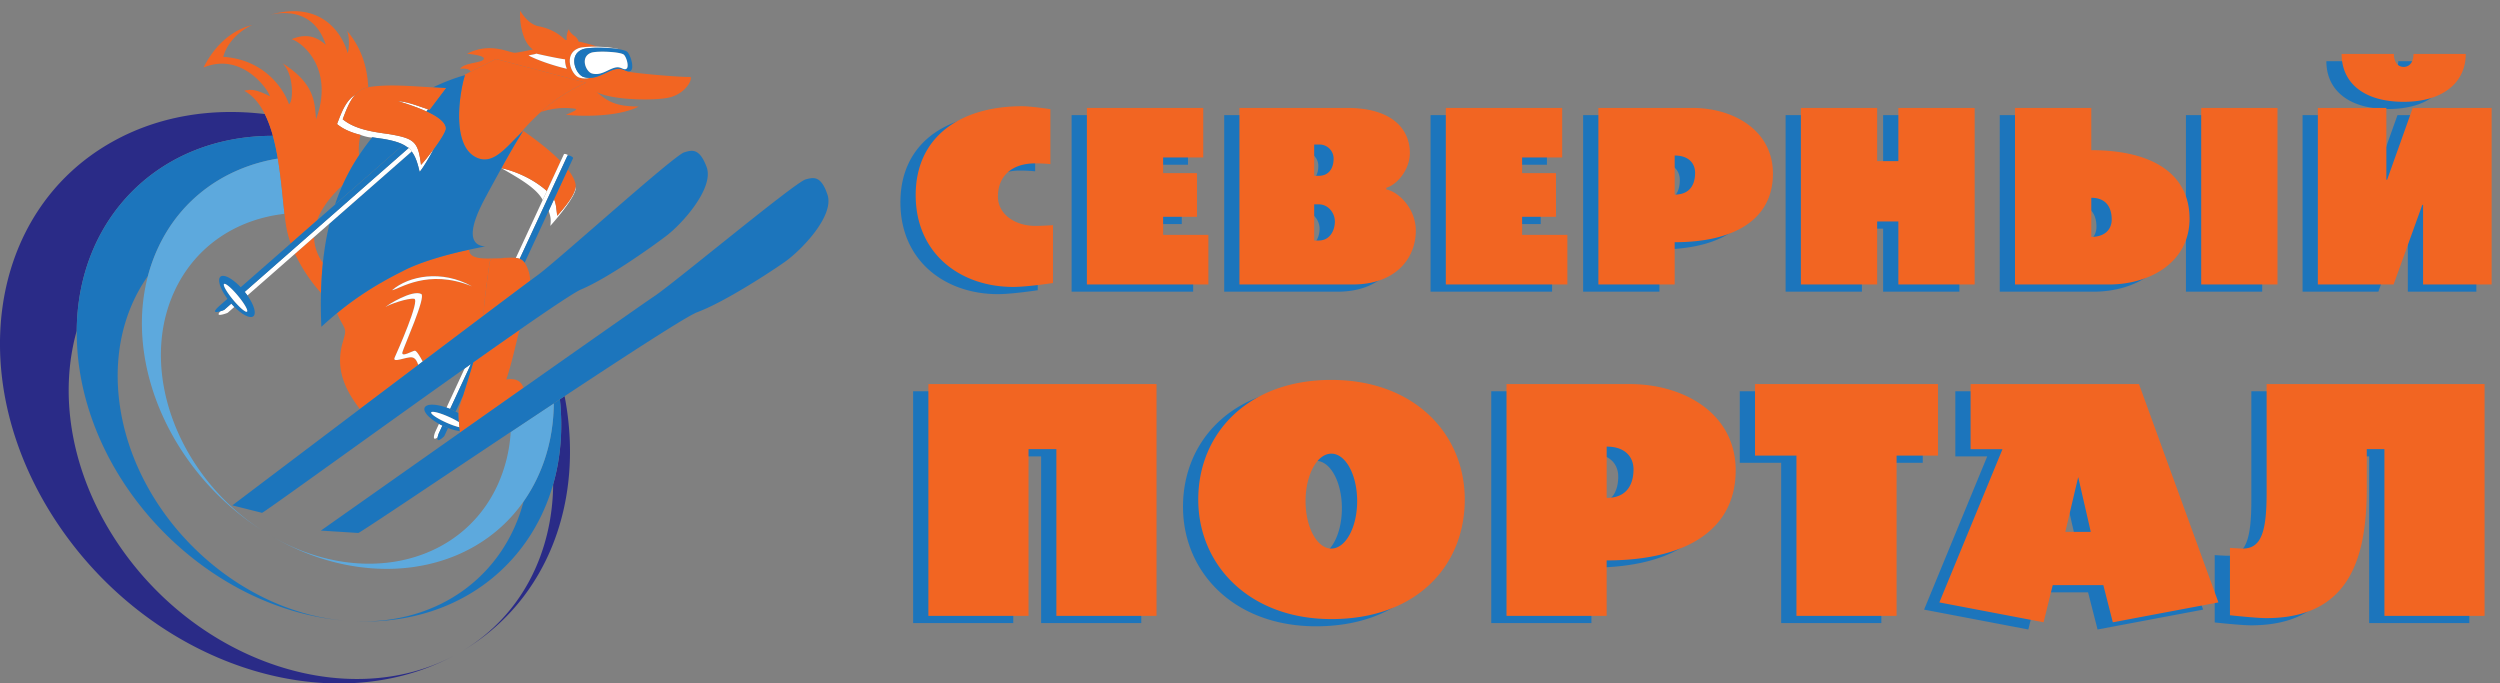
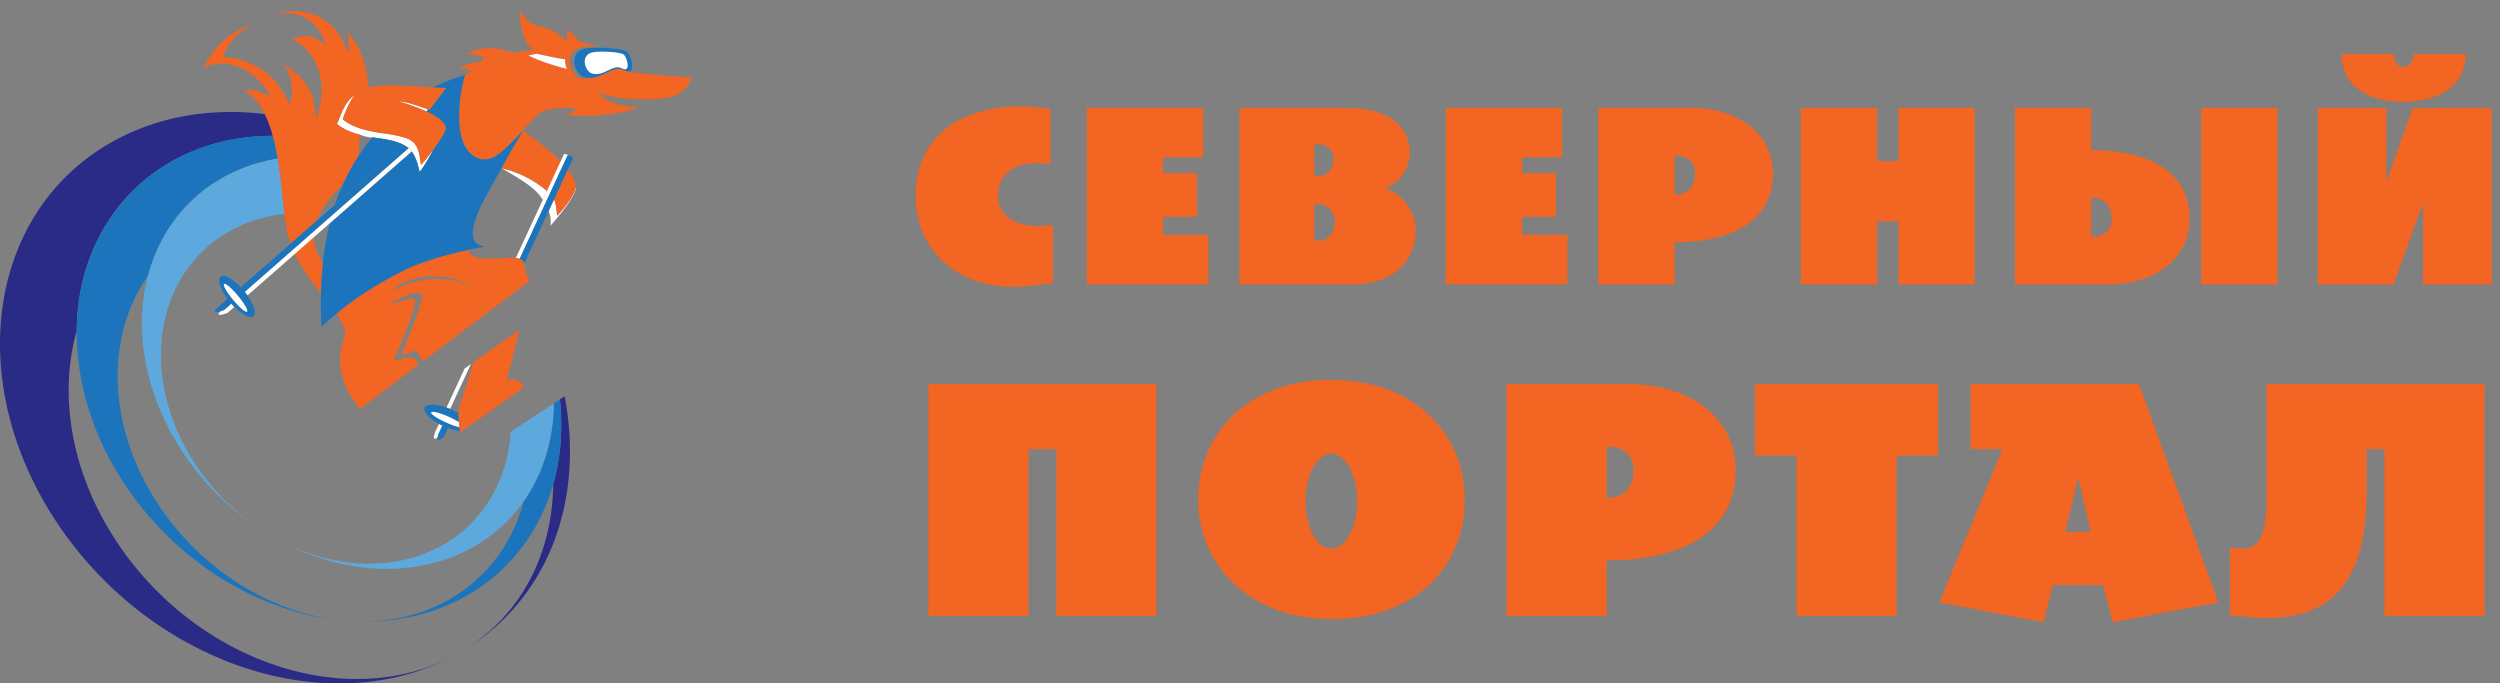
<svg xmlns="http://www.w3.org/2000/svg" width="139" height="38" fill="none">
  <rect width="100%" height="100%" fill="#808080" stroke="none" />
  <path fill="#2A2B87" d="M30.757 26.924c-.038 3.834-1.764 7.292-5.022 9.252 4.768-2.84 6.77-8.393 5.657-14.149l-.262.174c.178 1.688.038 3.279-.373 4.723M6.58 30.258c-2.622-3.88-3.336-8.242-2.314-11.867.043-6.247 4.579-10.839 10.907-10.839a6.7 6.7 0 0 0-.449-1.21c-2.98-.36-5.936.114-8.49 1.548C-.723 11.794-2.06 21.328 3.25 29.183c5.236 7.751 14.985 10.971 21.928 7.306-5.898 3.082-14.156.34-18.598-6.231" />
  <path fill="#1C75BC" d="M6.638 22.36c-.347-2.715.271-5.15 1.586-7.015a9.4 9.4 0 0 1 .552-1.538c1.286-2.789 3.761-4.506 6.67-4.99a13 13 0 0 0-.273-1.265c-6.328 0-10.864 4.592-10.907 10.839a14 14 0 0 0 .11 1.822c.94 7.344 7.523 13.679 14.785 14.295-6.154-.545-11.728-5.921-12.523-12.148M29.906 26.496a9 9 0 0 1-.795 1.386c-1.077 4.09-4.68 6.837-9.362 6.662 5.45.225 9.668-2.912 11.008-7.62.41-1.444.551-3.035.373-4.723l-.338.224c-.013 1.413-.297 2.796-.886 4.071" />
  <path fill="#5DA9DD" d="M14.932 29.714c5.287 3.176 11.287 2.292 14.18-1.832a9 9 0 0 0 .794-1.386c.589-1.275.873-2.658.886-4.071-.793.525-1.6 1.06-2.397 1.591a8.3 8.3 0 0 1-.734 2.964c-2.071 4.489-7.769 5.713-12.73 2.734M8.776 13.807a9.4 9.4 0 0 0-.552 1.538c-1.317 4.978 1.343 11.013 6.475 14.225-4.8-3.025-7.036-8.959-5-13.377 1.159-2.512 3.453-4.001 6.118-4.304-.102-.881-.188-1.992-.37-3.073-2.91.485-5.385 2.202-6.67 4.99" />
  <path fill="#fff" d="M20.7 7.633q.302.048.584.085c.5.084.865.183 1.142.327h.001l.01.006q.113.06.206.131l.006-.004c.019-.016.084.028.146.1a.4.4 0 0 1 .082.133c.212.265.337.627.453 1.142.126-.12.5-.721.783-1.266-.298.408-.606.784-.706.88-.156-1.303-.37-1.474-1.808-1.716-.811-.11-1.797-.246-2.478-.768q-.035-.026-.067-.052c.18-.472.368-.995.688-1.357-.525.322-.77 1.016-1.003 1.624q.032.027.066.052c.354.272.79.438 1.242.551.273.106.622.17.654.132" />
  <path fill="#F26522" d="M15.446 8.816c.183 1.08.27 2.191.371 3.073q.042.367.091.674c.053.327.141.651.255.97l1.469-1.286c.287-.788.893-1.466 1.414-1.949.275-.614.585-1.162.917-1.663a3.3 3.3 0 0 1 .084-1.134c-.451-.113-.888-.28-1.242-.551q-.034-.025-.066-.052c.232-.608.478-1.302 1.003-1.624.189-.213.424-.368.73-.424-.041-1.038-.346-2.184-1.194-3.15.152.22.155.972.052 1.255-.24-.911-1.332-2.974-4.286-2.137.695-.17 2.424-.32 3.074 1.68-.75-.688-1.428-.506-1.906-.321.673.217 2.365 1.701 1.364 4.45-.097-.776.043-1.92-1.875-3.113.669.616.604 2.2.363 2.276-.23-.72-1.281-2.477-3.653-2.629.338-1.178 1.46-1.716 1.627-1.774-.555.134-1.81.58-2.723 2.367 2.166-.893 3.626 1.281 3.693 1.6-.873-.45-1.143-.371-1.43-.306.492.265.862.723 1.146 1.293.182.365.329.775.449 1.211.111.405.2.832.273 1.264M16.399 14.112a9.1 9.1 0 0 0 1.45 2.178q.022-.886.103-1.668c-.342-.495-.484-.98-.489-1.443z" />
  <path fill="#fff" d="m30.805 11.08-.298.648c.092.277.145.448.092.831.337-.381 1.418-1.632 1.415-2.131a.2.2 0 0 0-.009-.046c-.044.502-.714 1.265-1.022 1.614-.054-.369-.057-.662-.178-.916M30.407 10.619c-.69-.61-1.695-1.108-2.526-1.266 1.016.58 1.95 1.114 2.296 1.768z" />
  <path fill="#F26522" d="m29.09 7.274-.028-.02q-.12.138-.238.28.13-.132.267-.26M30.805 11.08c.121.254.124.547.178.916.308-.35.978-1.112 1.022-1.614a.5.5 0 0 0-.003-.134c-.046-.255-.203-.536-.429-.826zM27.882 9.344q.17.043.347.096c.71.216 1.487.569 2.178 1.179l.765-1.652c-.599-.613-1.411-1.227-2.08-1.693a40 40 0 0 0-1.21 2.07M32.59 4.599a9.2 9.2 0 0 0-2.513 1.625c.856-.267 1.425-.237 1.868-.183.282.034-.208.216-.475.343.503.06 2.762.189 4.05-.462-1.367.004-1.767-.33-2.348-.805.832.449 3.18.501 4.038.304.853-.197 1.284-.932 1.188-1.142-.717.016-3.245-.224-3.441-.294q-.014-.005-.027-.014c-.152-.012-.321-.163-.576-.143-.49.039-.979.502-1.57.504-.185.042-.38.047-.587-.02-.438-.143-.886-1.292-.04-1.628.178-.07.606-.099 1.059-.088a8 8 0 0 0-1.048-.285.54.54 0 0 0-.212-.301c-.14-.09-.308-.259-.328-.388-.08.133-.156.417-.113.605l-.078-.003c-.143-.12-.57-.585-1.483-.762-.42-.083-.77-.429-1.026-.859-.05.194-.012 1.668.704 2.145-.12.02-.653.15-.977.183s-1.355-.624-2.684.053c.106.024 1.074.095.916.321-.14.202-1.078.176-1.302.519.41-.045.542.062.58.163.474-.236.947-.47 1.409-.708zm-2.769-1.617c.298.075 1.316.288 1.599.318-.015.134.025.347.099.526-1.131-.268-2.01-.658-2.13-.747.165-.037.298-.045.433-.097M28.681 14.343l.003-.007a3 3 0 0 0-.197-.01q.1.004.194.016" />
  <path fill="#F26522" d="M25.847 4.205c-.238.714-.795 3.713.536 4.496.916.538 1.612-.335 2.441-1.167q.117-.142.238-.28.477-.548 1.015-1.03a9.2 9.2 0 0 1 2.513-1.625l-5.016-1.32c-.462.238-.935.472-1.41.708l-.466.234.15-.046zM19.01 19.198c-.313 1.313.114 2.404.999 3.541l3.244-2.449c-.047-.163-.147-.394-.348-.421-.314-.043-1.114.347-.962.011s1.433-3.221 1.083-3.269c-.349-.047-1.394.31-1.592.46.124-.125 1.484-.973 1.985-.727.291.143-.967 2.93-1.045 3.24-.077.309.544-.07.688-.086.1-.01.317.368.441.603 1.238-.934 2.412-1.82 3.41-2.571-.127.057.321-3.01.321-3.01l.141-.122c.188.009.552-.056.906-.07l-.22.008c-.797.037-1.776.14-1.946-.295a.4.4 0 0 1-.03-.159c-1.223.265-2.7.672-3.692 1.191-1.42.71-2.539 1.421-3.656 2.34q.063.132.123.27c.395.765.423.556.15 1.515m7.23-3.278c-2.459-1.01-4.045.164-4.442.216.93-.799 2.752-1.157 4.442-.216M29.184 14.634l-.014-.027-.002.005q.008.011.015.022M27.112 17.381l-.146.11z" />
-   <path fill="#fff" d="M23.062 19.498c-.144.016-.765.395-.688.085s1.337-3.096 1.045-3.239c-.5-.246-1.861.602-1.985.728.198-.151 1.243-.508 1.592-.461.35.047-.93 2.934-1.083 3.27s.648-.055.962-.012c.2.027.301.258.348.421l.25-.189c-.124-.235-.341-.613-.441-.603M21.798 16.136c.93-.799 2.752-1.157 4.442-.216-2.459-1.01-4.045.164-4.442.216M32.157 2.684c-.846.336-.398 1.485.04 1.628.208.067.402.062.587.02-.108 0-.218-.012-.334-.048-.439-.137-.89-1.231-.045-1.548.313-.118 1.409-.106 2.041.006-.272-.085-.764-.136-1.23-.146-.453-.01-.882.017-1.06.088" />
  <path fill="#1C75BC" d="M32.405 2.736c-.845.317-.394 1.41.045 1.548.116.036.226.049.334.048.591-.002 1.08-.465 1.57-.504.255-.02.424.13.576.143a.2.2 0 0 0 .138-.035c.193-.132.03-.802-.181-1.042-.055-.062-.22-.113-.441-.152-.632-.112-1.728-.124-2.041-.006m2.427 1.085c-.143.098-.282-.098-.528-.079-.428.034-.854.509-1.406.337-.324-.102-.657-.91-.034-1.144.313-.117 1.678-.06 1.834.117s.277.672.134.77" />
  <path fill="#fff" d="M34.698 3.052c-.156-.177-1.52-.234-1.834-.117-.623.234-.29 1.042.034 1.144.552.172.978-.303 1.406-.337.246-.02.385.177.528.08.143-.098.022-.593-.134-.77M31.42 3.3c-.283-.03-1.3-.243-1.599-.318-.134.052-.268.06-.431.097.119.09.997.479 2.129.747a1.2 1.2 0 0 1-.1-.526M25.026 22.74l1.158-2.5-.35.248-1.008 2.174q.099.035.2.077M24.597 23.664a4 4 0 0 1-.19-.098l-.209.451c-.013.028-.127.332-.041.371.037.017.107-.019.174-.067.016-.097.058-.208.066-.225zM30.407 10.619l-1.723 3.717-.003.006a1 1 0 0 1 .212.052l2.66-5.741q.01-.018.054-.014a.5.5 0 0 0-.074-.043c-.085-.04-.166-.05-.178-.023l-.183.394z" />
  <path fill="#1C75BC" d="m31.553 8.653-2.66 5.741a.54.54 0 0 1 .275.218l.003-.005 1.634-3.527.768-1.658.29-.626c.013-.027-.046-.081-.132-.12a.4.4 0 0 0-.124-.037q-.043-.004-.054.014M24.696 23.71q-.05-.021-.099-.046l-.2.432c-.008.017-.05.128-.066.225-.012.069-.01.13.025.147.085.04.338-.2.35-.228l.205-.441a4 4 0 0 1-.215-.088" />
  <path fill="#1C75BC" d="M23.61 22.665c-.098.222.246.597.797.901q.09.051.19.098.049.024.099.047.108.047.215.088c.237.09.464.149.66.174l-.027-.22a4 4 0 0 1-.728-.257c-.504-.225-.88-.479-.84-.567.038-.088.48.023.982.249.219.097.413.2.56.293a6 6 0 0 1-.02-.496 4 4 0 0 0-.384-.198l-.088-.038a4 4 0 0 0-.2-.077c-.6-.212-1.116-.22-1.215.003M18.626 11.375l3.8-3.33c-.277-.144-.642-.243-1.142-.327a22 22 0 0 1-.583-.085l-.094.115q-.333.42-.644.887a11.5 11.5 0 0 0-1.337 2.74" />
  <path fill="#1C75BC" d="m24.793 4.894-.912 1.211-.09-.03-.091.12c.563.258 1.054.58 1.076.927.03.158-.31.683-.663 1.165-.284.545-.657 1.146-.783 1.266-.116-.515-.241-.877-.453-1.142q.004.017-.003.024l-4.55 3.989c-.162.663-.289 1.392-.372 2.198q-.082.782-.104 1.668c-.015.59-.01 1.214.02 1.88.293-.269.58-.52.869-.757 1.117-.919 2.236-1.63 3.656-2.34.992-.52 2.469-.926 3.692-1.19.32-.07.622-.13.894-.18-.758-.058-.788-.673-.593-1.342.203-.697.65-1.452.772-1.695.25-.455.487-.892.724-1.322.384-.695.768-1.371 1.21-2.07v-.002l-.001.002q-.136.128-.267.26c-.829.832-1.525 1.705-2.44 1.167-1.332-.783-.775-3.782-.537-4.496v-.03l-.149.046a11 11 0 0 0-1.628.64 32 32 0 0 0 .723.033" />
  <path fill="#1C75BC" d="M22.437 8.051c.03.022.066.04.146.09l.004.007a1 1 0 0 0 .055.035h.002a1.5 1.5 0 0 0-.207-.132" />
  <path fill="#fff" d="M23.79 6.075c-.307-.103-.6-.21-.877-.294l-.033-.01a3.2 3.2 0 0 0-.749-.146c.283.087.967.292 1.569.57z" />
  <path fill="#F26522" d="M19.742 5.274c-.32.362-.508.885-.688 1.357q.032.026.067.052c.68.522 1.667.657 2.478.768 1.439.242 1.652.413 1.808 1.716.1-.096.408-.472.706-.88.353-.482.692-1.007.663-1.165-.022-.347-.513-.669-1.076-.928-.602-.277-1.286-.482-1.569-.57.236.011.486.069.749.147l.033.01c.277.084.57.19.877.294l.091.03.912-1.21a19 19 0 0 1-.723-.034c-1.164-.069-2.461-.19-3.54-.023q-.029.005-.058.012a1.26 1.26 0 0 0-.73.424" />
  <path fill="#fff" d="M12.464 17.23a1.3 1.3 0 0 1-.21.075c-.067.073-.121.15-.092.183.062.071.482-.083.5-.1l.37-.324a4 4 0 0 1-.17-.183zM22.795 8.277c-.062-.07-.127-.115-.146-.1l-.006.005v.001c.048.027.084.04.07.051l-9.108 7.994q.08.1.151.201l2.643-2.317 1.064-.933.862-.755 4.549-3.99q.007-.006.003-.023a.4.4 0 0 0-.082-.134" />
  <path fill="#1C75BC" d="M12.26 15.382c-.19.158-.016.686.387 1.233l-.409.358c-.018.016-.337.285-.275.356.033.038.17.011.292-.024.105-.03.2-.068.208-.075l.398-.35q.086.099.171.184c.436.439.877.666 1.055.519.18-.15.032-.636-.33-1.154a4 4 0 0 0-.152-.201l9.109-7.994c.013-.011-.023-.024-.072-.05a1 1 0 0 1-.055-.036l-.004-.007c-.08-.05-.115-.068-.146-.09l-.01-.007v.001l-3.8 3.33-.995.872-1.469 1.287-2.78 2.436c-.459-.484-.936-.743-1.124-.588m1.474 1.945c-.074.061-.42-.233-.772-.658-.353-.424-.578-.818-.504-.88.074-.061.42.233.772.657s.579.819.504.88" />
  <path fill="#fff" d="M12.458 15.79c-.074.061.151.455.504.88.352.424.698.718.772.657.075-.062-.151-.456-.504-.88-.352-.425-.698-.72-.772-.657M24.958 23.178c-.502-.226-.944-.337-.982-.25-.04.09.336.343.84.568.283.127.545.218.729.257q-.016-.142-.027-.282a5 5 0 0 0-.56-.293" />
-   <path fill="#F26522" d="M28.147 21.101c.32-.927.522-1.959.74-2.76a392 392 0 0 0-2.573 1.806c-.183.623-.406 1.332-.57 1.854-.117.37-.204.647-.225.732a1.2 1.2 0 0 0-.02.242c-.002.138.005.313.02.496a8 8 0 0 0 .063.574l3.522-2.48c-.103-.321-.366-.565-.957-.464M29.064 14.494a.5.5 0 0 0-.171-.1 1 1 0 0 0-.212-.052 2 2 0 0 0-.194-.016 3 3 0 0 0-.206.002c-.354.014-.718.079-.906.07l-.14.123s-.448 3.066-.321 3.009l.052-.04.145-.109a761 761 0 0 1 2.35-1.763c.043-.168-.062-.674-.277-.984l-.016-.022a1 1 0 0 0-.104-.118" />
-   <path fill="#1C75BC" d="m27.112 17.381-.146.11-.052.039c-.999.752-2.173 1.637-3.41 2.571l-.251.19-3.244 2.448c-3.733 2.82-7.092 5.36-7.092 5.36l1.652.414c.23-.1 6.275-4.488 11.265-8.025l.35-.249-1.158 2.5.088.038q.114.051.22.107l.41-.883c.164-.522.387-1.23.57-1.854a392 392 0 0 1 2.573-1.806q.584-.407 1.094-.756c1.2-.82 2.058-1.379 2.332-1.494 1.519-.638 4.03-2.437 4.746-2.986.907-.695 2.663-2.672 2.227-3.826-.405-1.074-.827-.934-1.242-.81-.577.173-7.098 6.07-8.17 6.843-.071.051-.214.157-.414.306-.482.36-1.31.981-2.349 1.763M46.01 10.83c-.362-1.09-.79-.966-1.21-.858-.583.15-7.334 5.78-8.437 6.51-.356.236-2.564 1.783-5.34 3.734l-5.441 3.829c-4.075 2.87-7.742 5.456-7.742 5.456l2.084.132c.184-.07 4.19-2.767 8.471-5.617.797-.53 1.604-1.066 2.397-1.591l.338-.224.262-.174c3.605-2.383 6.805-4.456 7.378-4.67 1.542-.576 4.124-2.273 4.862-2.793.934-.659 2.766-2.563 2.378-3.734M55.484 16.354c-2.92 0-5.421-1.833-5.421-5.105 0-3.26 2.502-4.943 5.924-4.943.488 0 1.567.163 1.567.163v3.055s-.36-.04-.848-.04c-1.294 0-2.07.706-2.07 1.846 0 .978.948 1.63 2.07 1.63.445 0 .992-.041.992-.041v3.218s-1.424.217-2.215.217M59.581 16.218V6.401h6.47v2.757h-2.228v.869h1.883v2.43h-1.883v1.005h2.516v2.756zM74.362 16.218h-6.297V6.401h5.98c2.589 0 3.495 1.25 3.495 2.499 0 .964-.733 1.778-1.309 1.941v.095c.633.109 1.64 1.019 1.64 2.295 0 1.534-1.122 2.987-3.509 2.987m-1.883-7.78h-.26v1.738h.26c.604 0 .82-.489.82-.937a.783.783 0 0 0-.82-.801m0 3.326h-.26v2.01h.26c.604 0 .891-.543.891-1.06 0-.46-.36-.95-.891-.95M79.539 16.218V6.401h6.47v2.757H83.78v.869h1.884v2.43H83.78v1.005h2.516v2.756zM92.264 13.87v2.348h-4.242V6.401h5.22c2.3 0 4.485 1.25 4.485 3.653 0 2.512-2.085 3.815-5.464 3.815m0-4.821v2.173c.905 0 1.135-.639 1.135-1.21 0-.501-.33-.963-1.136-.963M104.701 16.218v-3.503h-1.179v3.503H99.28V6.401h4.242v2.96h1.179v-2.96h4.241v9.817zM116.405 16.218h-5.219V6.401h4.241v2.35c3.379 0 5.464 1.303 5.464 3.815 0 2.403-2.186 3.652-4.486 3.652m-.978-4.82v2.172c.805 0 1.136-.461 1.136-.964 0-.57-.23-1.208-1.136-1.208m6.111 4.82V6.401h4.241v9.817zM133.875 16.218v-4.426h-.043l-1.596 4.426h-4.213V6.401h3.81v3.992h.043l1.424-3.992h4.385v9.817zm2.373-12.817h-2.905c0 .407-.187.72-.546.72-.374 0-.547-.34-.547-.72h-2.904c0 1.575 1.193 2.66 3.451 2.66 2.199 0 3.451-1.085 3.451-2.66M57.886 34.643v-9.269h-1.548v9.27h-5.569V21.754h12.685v12.888zM73.175 34.822c-4.53 0-7.4-2.977-7.4-6.65 0-3.672 2.756-6.648 7.4-6.648 4.587 0 7.418 2.976 7.418 6.649s-2.661 6.649-7.418 6.649m0-9.198c-.793 0-1.435 1.176-1.435 2.638s.642 2.638 1.435 2.638 1.434-1.177 1.434-2.638c0-1.462-.641-2.638-1.434-2.638M88.482 31.56v3.083h-5.568V21.755h6.852c3.02 0 5.89 1.64 5.89 4.796 0 3.297-2.738 5.009-7.174 5.009m0-6.328v2.851c1.19 0 1.492-.837 1.492-1.586 0-.66-.435-1.265-1.492-1.265M104.602 25.73v8.913h-5.569V25.73h-2.302v-3.975h10.174v3.976zM116.625 35l-.529-2.068h-2.812L112.775 35l-5.796-1.105 3.511-8.52h-1.774v-3.62h9.363l4.417 12.14zm-1.925-8.075-.718 3.048h1.416zM137.294 21.755v12.888h-5.569v-9.269h-.981v2.14c0 3.69-.812 7.254-5.588 7.254-.566 0-2.019-.16-2.019-.16v-3.744s.547.036.717.036c1.038 0 1.321-.962 1.321-3.102v-6.043z" />
+   <path fill="#F26522" d="M28.147 21.101c.32-.927.522-1.959.74-2.76a392 392 0 0 0-2.573 1.806c-.183.623-.406 1.332-.57 1.854-.117.37-.204.647-.225.732a1.2 1.2 0 0 0-.02.242c-.002.138.005.313.02.496a8 8 0 0 0 .063.574l3.522-2.48c-.103-.321-.366-.565-.957-.464M29.064 14.494a.5.5 0 0 0-.171-.1 1 1 0 0 0-.212-.052 2 2 0 0 0-.194-.016 3 3 0 0 0-.206.002c-.354.014-.718.079-.906.07l-.14.123s-.448 3.066-.321 3.009l.052-.04.145-.109a761 761 0 0 1 2.35-1.763l-.016-.022a1 1 0 0 0-.104-.118" />
  <path fill="#F26522" d="M56.332 15.953c-2.92 0-5.42-1.833-5.42-5.105 0-3.259 2.5-4.942 5.923-4.942.489 0 1.567.163 1.567.163v3.055s-.36-.04-.848-.04c-1.294 0-2.07.705-2.07 1.846 0 .977.948 1.629 2.07 1.629.446 0 .992-.04.992-.04v3.217s-1.423.217-2.214.217M60.43 15.818V6h6.47v2.756H64.67v.869h1.884v2.43H64.67v1.005h2.516v2.757zM75.21 15.818h-6.297V6h5.981c2.588 0 3.494 1.249 3.494 2.498 0 .964-.733 1.779-1.308 1.942v.095c.632.108 1.639 1.018 1.639 2.294 0 1.535-1.122 2.988-3.508 2.988m-1.883-7.78h-.259v1.737h.26c.603 0 .819-.488.819-.936a.783.783 0 0 0-.82-.802m0 3.326h-.259v2.01h.26c.603 0 .89-.544.89-1.06 0-.461-.359-.95-.89-.95M80.387 15.818V6h6.47v2.756H84.63v.869h1.883v2.43h-1.883v1.005h2.516v2.757zM93.112 13.468v2.35H88.87V6h5.22c2.3 0 4.485 1.249 4.485 3.652 0 2.512-2.085 3.815-5.463 3.815m0-4.82v2.173c.906 0 1.136-.638 1.136-1.209 0-.502-.331-.964-1.136-.964M105.549 15.818v-3.503h-1.179v3.503h-4.241V6h4.241v2.96h1.179V6h4.242v9.817zM117.254 15.818h-5.22V6h4.242V8.35c3.378 0 5.463 1.303 5.463 3.815 0 2.403-2.185 3.653-4.485 3.653m-.978-4.82v2.172c.805 0 1.135-.462 1.135-.964 0-.57-.23-1.209-1.135-1.209m6.11 4.82V6h4.242v9.817zM134.723 15.818V11.39h-.043l-1.596 4.427h-4.212V6h3.81v3.992h.043L134.148 6h4.386v9.817zM137.096 3h-2.905c0 .407-.187.72-.546.72-.374 0-.546-.34-.546-.72h-2.905c0 1.575 1.194 2.661 3.451 2.661 2.2 0 3.451-1.086 3.451-2.661M58.734 34.243v-9.27h-1.548v9.27h-5.568V21.355h12.685v12.888zM74.023 34.421c-4.53 0-7.4-2.977-7.4-6.649s2.757-6.649 7.4-6.649c4.587 0 7.418 2.977 7.418 6.65 0 3.671-2.661 6.648-7.418 6.648m0-9.198c-.793 0-1.434 1.177-1.434 2.638 0 1.462.641 2.639 1.434 2.639s1.435-1.177 1.435-2.639-.642-2.638-1.435-2.638M89.33 31.159v3.084h-5.568V21.355h6.852c3.02 0 5.89 1.64 5.89 4.795 0 3.298-2.738 5.009-7.173 5.009m0-6.328v2.852c1.19 0 1.492-.838 1.492-1.587 0-.659-.434-1.265-1.491-1.265M105.45 25.33v8.913h-5.568V25.33h-2.303v-3.975h10.174v3.975zM117.473 34.6l-.528-2.068h-2.813l-.509 2.067-5.795-1.105 3.511-8.52h-1.775v-3.62h9.363l4.417 12.14zm-1.925-8.076-.717 3.048h1.416zM138.142 21.355v12.888h-5.568v-9.27h-.982v2.14c0 3.69-.812 7.255-5.587 7.255-.567 0-2.02-.16-2.02-.16v-3.744s.547.036.717.036c1.038 0 1.322-.963 1.322-3.102v-6.043z" />
</svg>